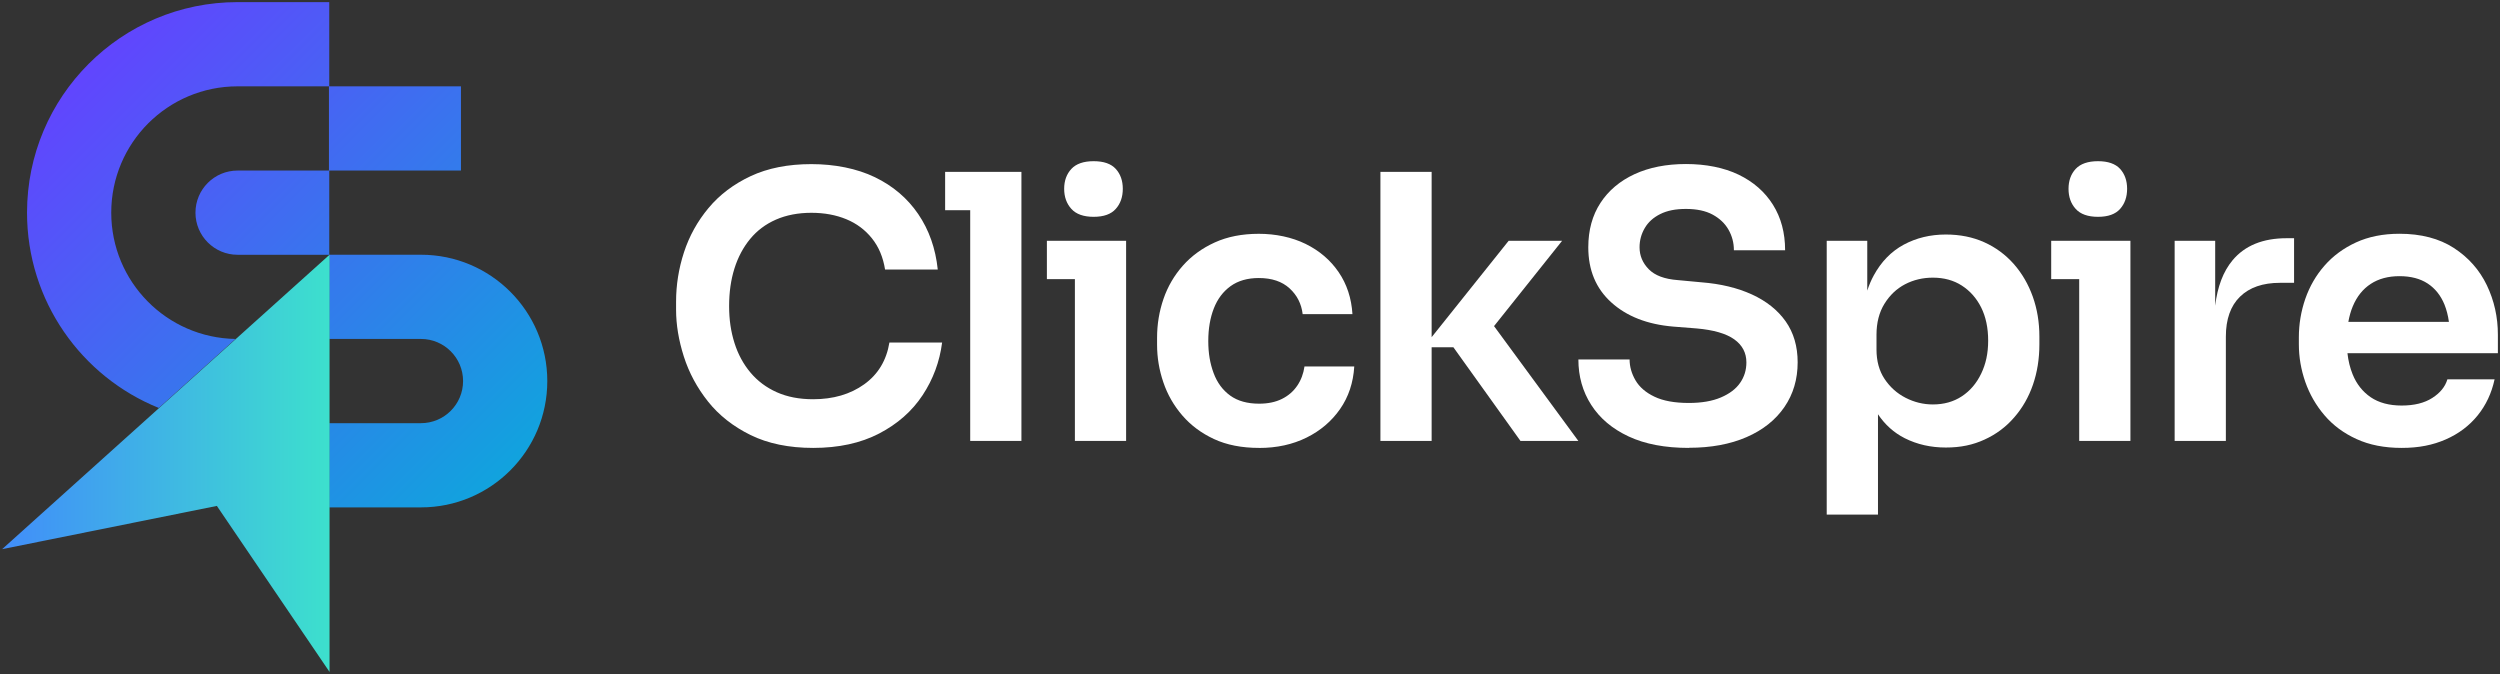
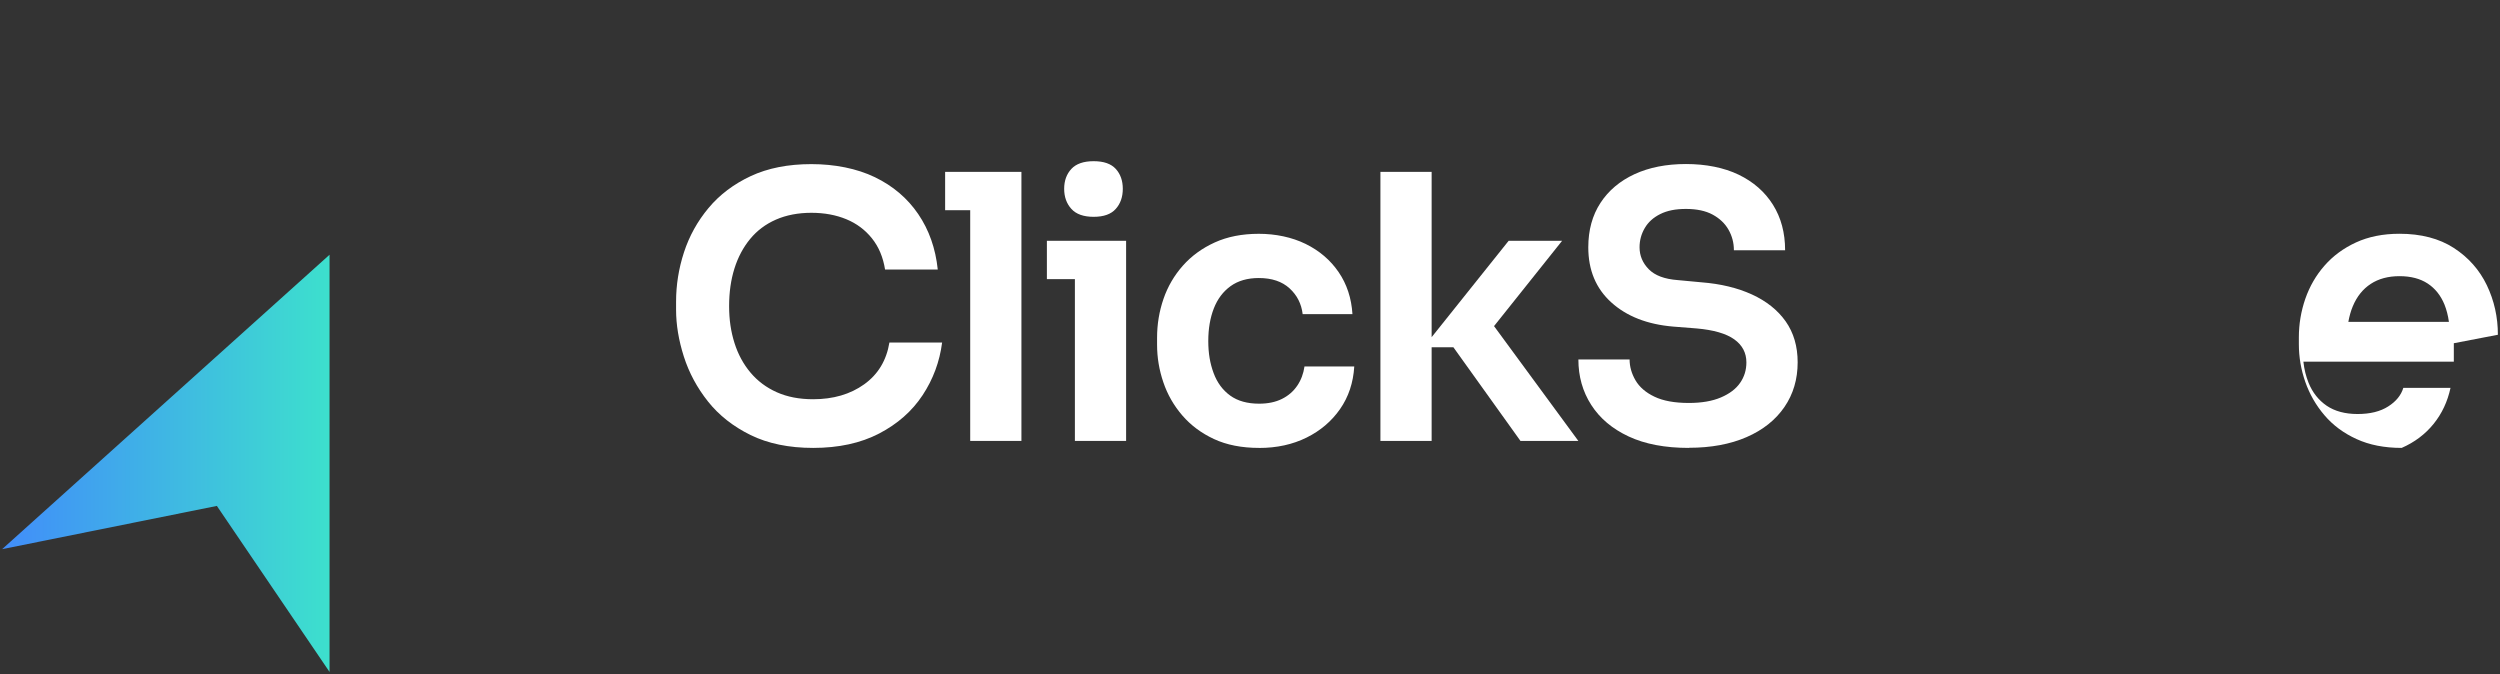
<svg xmlns="http://www.w3.org/2000/svg" id="Ebene_1" version="1.1" viewBox="0 0 590.13 159.11">
  <rect x="0" y="0" width="590.13" height="159.11" fill="#333333" stroke="none" />
  <defs>
    <style>
      .st0 {
        fill: url(#Unbenannter_Verlauf_7);
      }

      .st1 {
        fill: #13b6e9;
      }

      .st2 {
        fill: #fff;
      }

      .st3 {
        fill: url(#Unbenannter_Verlauf_63);
      }
    </style>
    <linearGradient id="Unbenannter_Verlauf_63" data-name="Unbenannter Verlauf 63" x1="24" y1="11.99" x2="121.75" y2="109.74" gradientUnits="userSpaceOnUse">
      <stop offset="0" stop-color="#6145fe" />
      <stop offset="1" stop-color="#11a3de" />
    </linearGradient>
    <linearGradient id="Unbenannter_Verlauf_7" data-name="Unbenannter Verlauf 7" x1=".5" y1="109.37" x2="77.79" y2="109.37" gradientUnits="userSpaceOnUse">
      <stop offset="0" stop-color="#418dfa" />
      <stop offset="1" stop-color="#3de0cd" />
    </linearGradient>
  </defs>
  <g>
    <path class="st2" d="M191.96,105.73c-5.74,0-10.67-1.02-14.79-3.04-4.12-2.03-7.47-4.67-10.05-7.92s-4.48-6.79-5.7-10.61c-1.22-3.83-1.83-7.51-1.83-11.05v-1.91c0-3.94.62-7.83,1.87-11.66s3.18-7.31,5.79-10.44c2.61-3.13,5.93-5.64,9.96-7.53,4.03-1.88,8.8-2.83,14.31-2.83s10.74,1.03,15.01,3.09c4.26,2.06,7.67,4.96,10.22,8.7s4.09,8.11,4.61,13.09h-12.44c-.46-2.9-1.49-5.35-3.09-7.35-1.6-2-3.61-3.51-6.05-4.52-2.44-1.01-5.19-1.52-8.27-1.52s-5.92.54-8.35,1.61c-2.44,1.07-4.47,2.6-6.09,4.57s-2.86,4.29-3.7,6.96c-.84,2.67-1.26,5.63-1.26,8.87s.42,6.03,1.26,8.7,2.1,5,3.78,7,3.75,3.55,6.22,4.65c2.46,1.1,5.32,1.65,8.57,1.65,4.75,0,8.77-1.17,12.05-3.52s5.26-5.64,5.96-9.87h12.44c-.58,4.52-2.12,8.67-4.61,12.44-2.49,3.77-5.92,6.79-10.27,9.05s-9.54,3.39-15.57,3.39h.02Z" />
    <polygon class="st2" points="241.11 40.57 241.11 104.08 229.02 104.08 229.02 49.62 223.1 49.62 223.1 40.57 241.11 40.57" />
    <path class="st2" d="M263.38,39.87c-1.1-1.21-2.84-1.82-5.22-1.82s-4.13.61-5.26,1.82c-1.13,1.22-1.7,2.79-1.7,4.7s.57,3.5,1.7,4.74c1.13,1.25,2.89,1.87,5.26,1.87s4.12-.62,5.22-1.87c1.11-1.24,1.66-2.83,1.66-4.74s-.55-3.48-1.66-4.7Z" />
    <polygon class="st2" points="265.82 56.84 265.82 104.08 253.73 104.08 253.73 65.89 247.12 65.89 247.12 56.84 265.82 56.84" />
    <path class="st2" d="M297.23,105.73c-4.12,0-7.67-.7-10.66-2.09s-5.48-3.25-7.48-5.57-3.5-4.93-4.48-7.83c-.99-2.9-1.48-5.86-1.48-8.87v-1.65c0-3.19.51-6.25,1.52-9.18,1.01-2.93,2.54-5.54,4.57-7.83s4.54-4.12,7.53-5.48,6.45-2.04,10.4-2.04,7.8.8,11.05,2.39c3.25,1.6,5.84,3.81,7.79,6.66,1.94,2.84,3.03,6.15,3.26,9.92h-11.75c-.29-2.44-1.32-4.47-3.09-6.09s-4.19-2.44-7.26-2.44c-2.67,0-4.89.64-6.66,1.91-1.77,1.28-3.09,3.03-3.96,5.26s-1.31,4.8-1.31,7.7.42,5.31,1.26,7.57,2.15,4.03,3.92,5.31c1.77,1.28,4.05,1.91,6.83,1.91,2.09,0,3.89-.38,5.39-1.13,1.51-.75,2.71-1.8,3.61-3.13.9-1.33,1.46-2.84,1.7-4.52h11.75c-.23,3.83-1.35,7.18-3.35,10.05s-4.64,5.12-7.92,6.74c-3.28,1.62-7,2.44-11.18,2.44h0Z" />
    <polygon class="st2" points="372.57 104.08 358.91 104.08 343.08 81.98 337.94 81.98 337.94 104.08 325.85 104.08 325.85 40.57 337.94 40.57 337.94 79.59 356.12 56.84 368.74 56.84 352.67 76.98 372.57 104.08" />
    <path class="st2" d="M398.67,105.73c-5.63,0-10.37-.9-14.22-2.7-3.86-1.8-6.8-4.28-8.83-7.44s-3.04-6.74-3.04-10.74h12.09c0,1.68.46,3.32,1.39,4.92.93,1.6,2.42,2.89,4.48,3.87,2.06.99,4.77,1.48,8.13,1.48,3.01,0,5.54-.44,7.57-1.31,2.03-.87,3.54-2.01,4.52-3.44.99-1.42,1.48-3.03,1.48-4.83,0-2.26-.96-4.07-2.87-5.44-1.91-1.36-4.87-2.22-8.87-2.57l-5.57-.44c-6.09-.52-10.95-2.42-14.57-5.7-3.63-3.28-5.44-7.61-5.44-13.01,0-4.06.96-7.55,2.87-10.48s4.6-5.19,8.05-6.79c3.45-1.59,7.5-2.39,12.14-2.39s8.96.84,12.44,2.52,6.18,4.05,8.09,7.09,2.87,6.63,2.87,10.74h-12.09c0-1.74-.42-3.35-1.26-4.83-.84-1.48-2.09-2.67-3.74-3.57s-3.76-1.35-6.31-1.35-4.47.41-6.09,1.22-2.84,1.91-3.65,3.31c-.81,1.39-1.22,2.9-1.22,4.52,0,1.97.72,3.7,2.17,5.18,1.45,1.48,3.74,2.34,6.87,2.57l5.57.52c4.52.35,8.5,1.31,11.92,2.87,3.42,1.57,6.07,3.68,7.96,6.35,1.88,2.67,2.83,5.89,2.83,9.66,0,4-1.04,7.53-3.13,10.57s-5.06,5.41-8.92,7.09c-3.86,1.68-8.4,2.52-13.62,2.52v.03h0Z" />
-     <path class="st2" d="M479.84,70.02c-1.05-2.93-2.54-5.5-4.48-7.7-1.95-2.2-4.27-3.92-6.96-5.13-2.7-1.22-5.73-1.83-9.09-1.83-3.66,0-6.96.8-9.92,2.39-2.96,1.6-5.32,4.02-7.09,7.27-.6,1.1-1.11,2.3-1.53,3.58v-11.76h-9.57v64.64h12.1v-23.69c1.68,2.49,3.78,4.36,6.3,5.64,2.93,1.48,6.17,2.21,9.71,2.21s6.4-.62,9.13-1.87c2.73-1.24,5.06-2.98,7-5.22,1.95-2.23,3.43-4.81,4.44-7.74s1.52-6.1,1.52-9.53v-1.82c0-3.37-.52-6.51-1.56-9.44h0ZM467.66,88.2c-1.1,2.29-2.63,4.08-4.57,5.35-1.94,1.28-4.22,1.92-6.83,1.92-2.26,0-4.41-.53-6.44-1.57s-3.68-2.52-4.96-4.44c-1.27-1.91-1.91-4.23-1.91-6.96v-3.48c0-2.84.62-5.27,1.87-7.3s2.87-3.57,4.87-4.62c2-1.04,4.19-1.56,6.57-1.56,2.61,0,4.89.62,6.83,1.87s3.47,2.97,4.57,5.17c1.1,2.21,1.65,4.82,1.65,7.83s-.55,5.5-1.65,7.79Z" />
-     <path class="st2" d="M500.46,39.87c-1.11-1.21-2.85-1.82-5.22-1.82s-4.14.61-5.27,1.82c-1.13,1.22-1.69,2.79-1.69,4.7s.56,3.5,1.69,4.74c1.13,1.25,2.89,1.87,5.27,1.87s4.11-.62,5.22-1.87c1.1-1.24,1.65-2.83,1.65-4.74s-.55-3.48-1.65-4.7Z" />
-     <polygon class="st2" points="502.89 56.84 502.89 104.08 490.8 104.08 490.8 65.89 484.19 65.89 484.19 56.84 502.89 56.84" />
-     <path class="st2" d="M541.52,56.23v10.53h-3.31c-4.06,0-7.2,1.08-9.44,3.26-2.23,2.17-3.35,5.32-3.35,9.44v24.62h-12.09v-47.24h9.57v15.32c.54-4.51,1.9-8.08,4.09-10.71,2.9-3.48,7.16-5.22,12.79-5.22,0,0,1.74,0,1.74,0Z" />
-     <path class="st2" d="M589.63,79.02c0-4.17-.87-8.07-2.61-11.7-1.74-3.62-4.34-6.55-7.79-8.79-3.45-2.23-7.73-3.35-12.83-3.35-3.89,0-7.31.69-10.27,2.05-2.95,1.36-5.43,3.19-7.43,5.48-2.01,2.29-3.51,4.9-4.53,7.83-1.01,2.93-1.52,5.96-1.52,9.09v1.65c0,3.02.51,5.98,1.52,8.88,1.02,2.9,2.52,5.52,4.53,7.87,2,2.35,4.52,4.22,7.56,5.61,3.05,1.4,6.6,2.09,10.66,2.09s7.35-.67,10.4-2c3.04-1.33,5.55-3.22,7.52-5.65,1.98-2.44,3.31-5.28,4.01-8.53h-11.14c-.52,1.74-1.71,3.21-3.57,4.39-1.85,1.19-4.26,1.79-7.22,1.79s-5.39-.66-7.31-1.96c-1.91-1.31-3.33-3.1-4.26-5.39-.62-1.53-1.03-3.19-1.23-5.01h35.51v-4.35h0ZM554.33,75.98c.24-1.34.59-2.58,1.06-3.7.96-2.29,2.37-4.05,4.22-5.26,1.86-1.22,4.12-1.83,6.79-1.83s4.89.58,6.66,1.74c1.76,1.16,3.08,2.81,3.96,4.96.49,1.22.84,2.59,1.05,4.09h-23.74,0Z" />
+     <path class="st2" d="M589.63,79.02c0-4.17-.87-8.07-2.61-11.7-1.74-3.62-4.34-6.55-7.79-8.79-3.45-2.23-7.73-3.35-12.83-3.35-3.89,0-7.31.69-10.27,2.05-2.95,1.36-5.43,3.19-7.43,5.48-2.01,2.29-3.51,4.9-4.53,7.83-1.01,2.93-1.52,5.96-1.52,9.09v1.65c0,3.02.51,5.98,1.52,8.88,1.02,2.9,2.52,5.52,4.53,7.87,2,2.35,4.52,4.22,7.56,5.61,3.05,1.4,6.6,2.09,10.66,2.09c3.04-1.33,5.55-3.22,7.52-5.65,1.98-2.44,3.31-5.28,4.01-8.53h-11.14c-.52,1.74-1.71,3.21-3.57,4.39-1.85,1.19-4.26,1.79-7.22,1.79s-5.39-.66-7.31-1.96c-1.91-1.31-3.33-3.1-4.26-5.39-.62-1.53-1.03-3.19-1.23-5.01h35.51v-4.35h0ZM554.33,75.98c.24-1.34.59-2.58,1.06-3.7.96-2.29,2.37-4.05,4.22-5.26,1.86-1.22,4.12-1.83,6.79-1.83s4.89.58,6.66,1.74c1.76,1.16,3.08,2.81,3.96,4.96.49,1.22.84,2.59,1.05,4.09h-23.74,0Z" />
  </g>
  <rect class="st1" x="76.8" y="99.89" width=".99" height=".01" />
  <g id="POLYLINE">
-     <path class="st3" d="M99.37,60.13h-21.65v19.88h21.65c5.49,0,9.94,4.45,9.94,9.94s-4.45,9.94-9.94,9.94h-21.65v19.88h21.65c16.47,0,29.82-13.35,29.82-29.82s-13.35-29.82-29.82-29.82ZM77.72,40.26h31.09v-19.88h-31.09V.5h-21.64C28.63.5,6.38,22.76,6.38,50.2c0,20.87,12.87,38.74,31.11,46.1l18.11-16.29c-16.26-.26-29.34-13.5-29.34-29.81,0-8.23,3.34-15.69,8.73-21.09,5.4-5.39,12.85-8.73,21.09-8.73h21.57v19.88h-21.57c-5.49,0-9.94,4.45-9.94,9.94s4.45,9.94,9.94,9.94h21.62l.02-.02v-19.86Z" />
-   </g>
+     </g>
  <polygon class="st0" points=".5 129.63 77.79 60.13 77.79 158.61 51.19 119.42 .5 129.63" />
</svg>